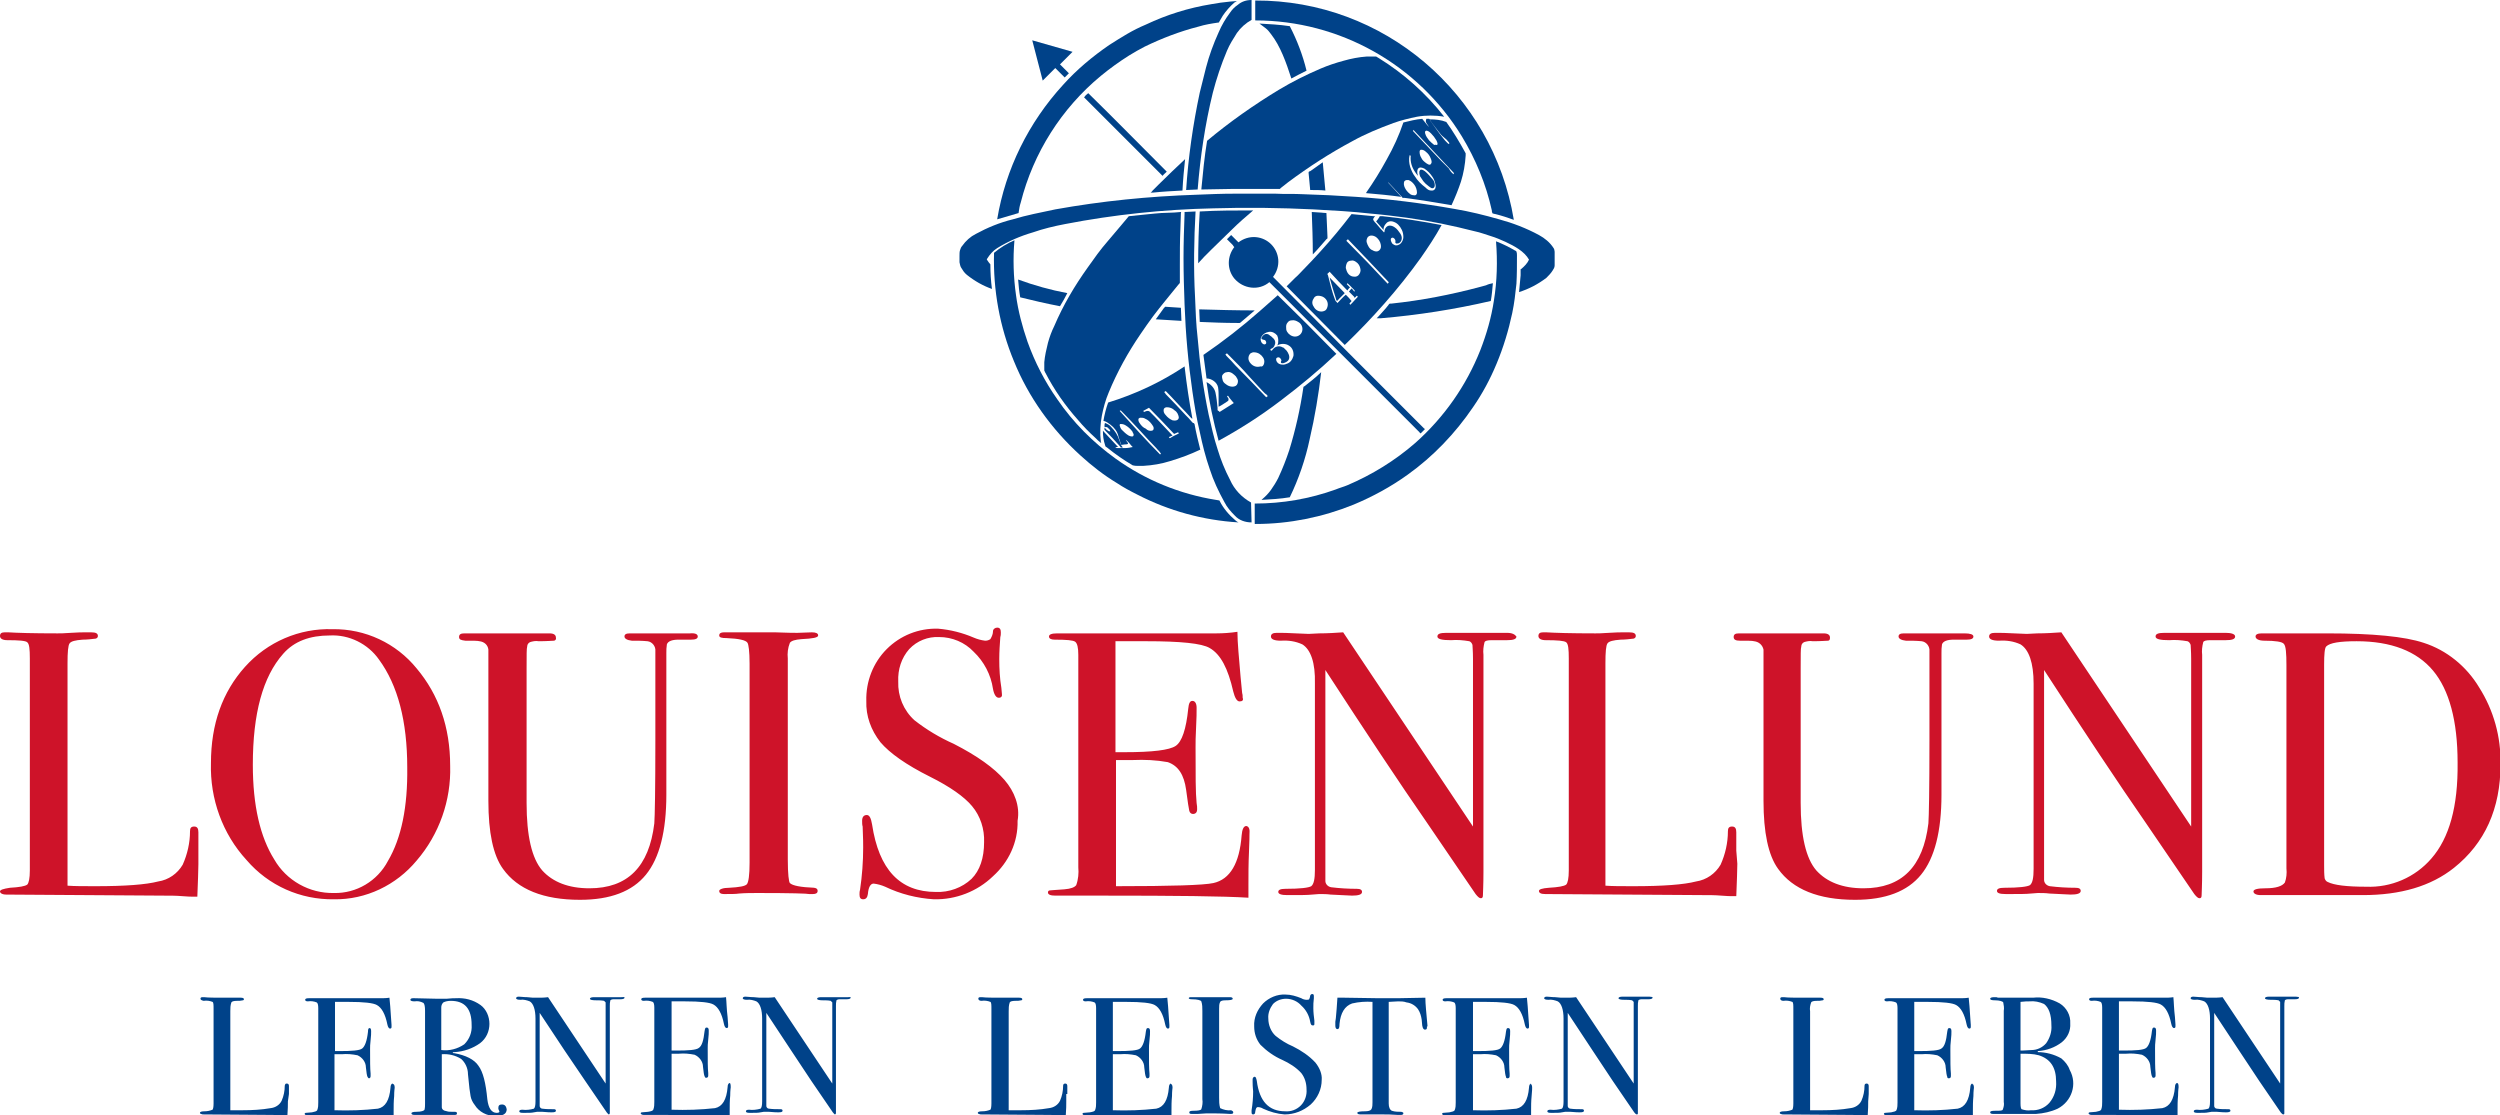
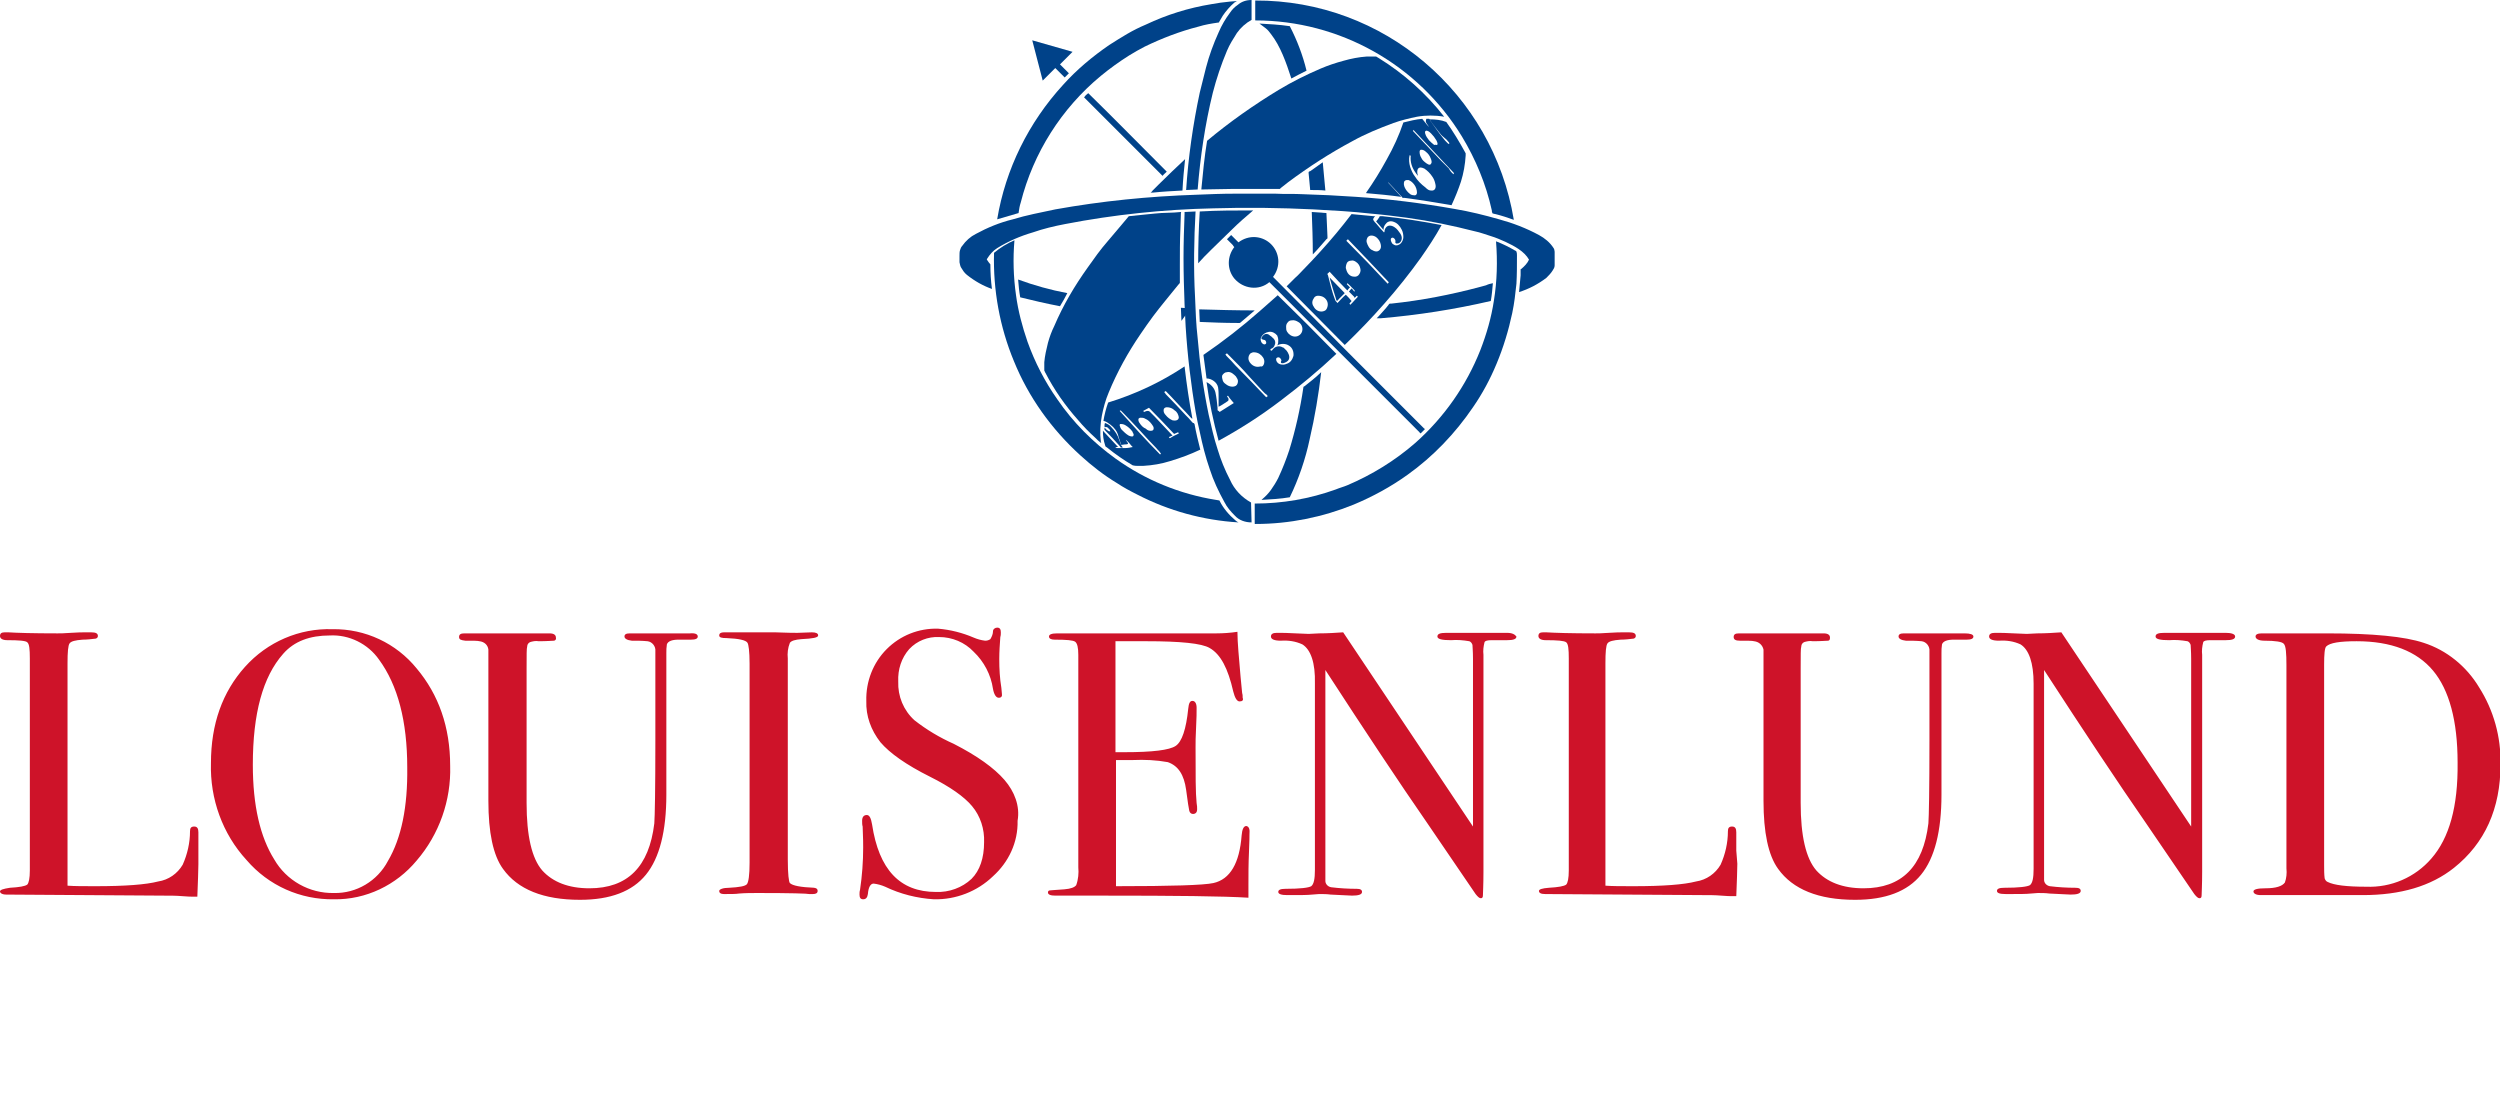
<svg xmlns="http://www.w3.org/2000/svg" version="1.1" id="Ebene_1" x="0px" y="0px" viewBox="0 0 477.6 213.1" style="enable-background:new 0 0 477.6 213.1;" xml:space="preserve">
  <style type="text/css">
	.st0{fill:#004289;}
	.st1{fill:#CE1329;}
</style>
  <title>Louisenlund_Logo_vektor</title>
  <g id="Ebene_2">
    <g id="Ebene_1-2">
      <path class="st0" d="M297,48.1c0,0.4,0,0.9,0,1.3c0,0.4,0,0.9,0,1.3c0,0.4-0.2,0.7-0.4,1c-0.3,0.5-0.8,1-1.2,1.4    c-1.6,1.2-3.3,2.1-5.2,2.7c0.1-1,0.2-2.1,0.3-3.2c0-0.4,0-0.7,0-1.1c0-0.1,0-0.1,0.1-0.1c0.6-0.5,1.2-1.1,1.5-1.8    c-0.9-1.6-2.8-2.6-4.5-3.4c-0.9-0.4-1.8-0.8-2.8-1.1c-1-0.3-2-0.7-3-0.9c-4.3-1.1-8.6-2-13-2.6c-2.3-0.3-4.6-0.6-7-0.8    c-3.5-0.4-7.2-0.6-10.9-0.8c-6.1-0.3-12.8-0.4-19.1-0.2c-9.5,0.2-19,1.2-28.3,3c-2.1,0.4-4.2,0.9-6.2,1.6c-2.4,0.7-4.7,1.7-6.8,3    c-0.8,0.5-1.4,1.2-1.9,2c-0.1,0.1-0.1,0.2,0,0.3c0.2,0.3,0.4,0.6,0.6,0.8c0,1.6,0.1,3.2,0.3,4.7c-1.7-0.6-3.3-1.5-4.8-2.7    c-0.5-0.4-0.8-0.9-1.1-1.4c-0.2-0.3-0.2-0.7-0.3-1c0-0.4,0-0.8,0-1.2c0-0.4,0-0.8,0.1-1.1c0.1-0.3,0.2-0.6,0.4-0.8    c0.7-1,1.6-1.8,2.6-2.3c2.2-1.2,4.6-2.2,7.1-2.8c2.6-0.8,5.3-1.3,8.1-1.9c8.9-1.6,17.9-2.5,27-2.8c2.4-0.1,4.8-0.2,7.3-0.2h1.2h4    c0.9,0,1.8,0,2.6,0c1.7,0.1,3.5,0,5.2,0.1l5.1,0.2c1.7,0.1,3.3,0.2,5,0.3c6.3,0.4,12.6,1.2,18.8,2.3c3,0.5,5.8,1.2,8.6,2    c2.6,0.7,5.2,1.7,7.6,3c1.1,0.6,2.1,1.4,2.8,2.5C296.9,47.5,297,47.9,297,48.1" />
      <path class="st0" d="M289.8,48.8c0,1.8,0,3.7-0.1,5.4c-0.2,1.9-0.4,3.7-0.8,5.6c-0.7,3.3-1.7,6.6-3,9.7c-1.2,2.9-2.7,5.7-4.5,8.3    c-3.4,5-7.6,9.4-12.5,12.9c-3.2,2.3-6.7,4.2-10.3,5.7c-5.9,2.4-12.3,3.7-18.7,3.7h-0.1c-0.1,0-0.1,0-0.1-0.1c0-0.2,0-0.3,0-0.5    v-3.2c0,0,0-0.1,0-0.1c5.3,0,10.5-0.9,15.5-2.7c0.7-0.3,1.5-0.5,2.2-0.8c4.7-2,9.1-4.7,13-8.1c5.5-4.9,9.7-10.9,12.4-17.7    c1.2-3.1,2.1-6.2,2.6-9.5c0.6-3.7,0.7-7.5,0.4-11.3l0,0c1.3,0.5,2.5,1.1,3.7,1.8c0.1,0,0.2,0.1,0.2,0.2    C289.8,48.3,289.8,48.6,289.8,48.8" />
      <path class="st0" d="M289.2,42L289.2,42c-1.1-0.4-2.3-0.8-3.5-1.1c-0.2,0-0.3-0.1-0.5-0.1c0,0,0,0-0.1-0.1    c-0.1-0.2-0.1-0.4-0.1-0.5c-1.1-5-3.1-9.8-5.7-14.1c-8.4-13.8-23.4-22.2-39.5-22.2l0,0V0.1l0,0C264.3,0,285.2,17.8,289.2,42" />
      <path class="st0" d="M285.2,54.1c-0.1,1.2-0.2,2.3-0.4,3.4c-6.9,1.6-13.9,2.7-21,3.3h-0.4c-0.1,0-0.2,0-0.4,0l0,0    c0,0,0.2-0.2,0.3-0.3c0.7-0.8,1.4-1.5,2-2.3c0-0.1,0.1-0.1,0.2-0.2c0.1,0,0.2,0,0.3,0c5.7-0.6,11.4-1.7,17-3.2l1.1-0.3    C284.3,54.3,284.7,54.2,285.2,54.1" />
      <path class="st0" d="M265.4,34.6l-0.2,0.3c0.8,0.9,1.6,1.7,2.4,2.6c0,0,0.1,0,0,0.1c-2.1-0.3-4.3-0.5-6.6-0.7c0,0,0-0.1,0-0.1    c1.4-2,2.7-4.1,3.9-6.3c1.3-2.3,2.4-4.7,3.2-7.1c1.2-0.3,2.4-0.6,3.6-0.7c0.4,0.5,0.8,1,1.2,1.5c0-0.1,0-0.2-0.1-0.2l-0.1-0.2    c-0.1-0.1-0.2-0.3-0.3-0.5c0-0.2,0-0.4,0.1-0.6h0.3c0.1,0,0.1,0,0.2,0c0.1,0,0.2,0.2,0.2,0.3c0.8,1.1,1.6,2.3,2.5,3.4    c0.2,0.3,0.5,0.6,0.8,0.9c0.1,0.1,0.2,0.2,0.3,0.2s0.1-0.2,0-0.3c-0.3-0.4-0.6-0.7-1-1c-0.4-0.3-0.7-0.7-1-1.1    c-0.6-0.8-1.2-1.5-1.7-2.3c1.1,0,2.2,0.1,3.2,0.5c1.3,1.8,2.5,3.8,3.6,5.8c0,0.1,0.1,0.1,0.1,0.2c0,0.1,0,0.3,0,0.4    c-0.1,1.7-0.4,3.4-0.9,5c-0.5,1.5-1.1,3-1.8,4.5c-2.9-0.5-5.9-1-9-1.4c-0.1,0-0.2,0-0.3,0c-0.1,0-0.1-0.1-0.2-0.2    c-0.9-1-1.8-1.9-2.7-2.9 M277.7,33.3c0-0.1,0-0.2,0.1-0.2c-2.6-2.8-5.2-5.5-7.8-8.3c0,0.1,0,0.2-0.1,0.2c1.8,1.9,3.6,3.8,5.4,5.7    l1.5,1.5C277,32.6,277.3,33,277.7,33.3C277.6,33.3,277.6,33.3,277.7,33.3 M274.5,27.7c0.3-0.1,0-0.7-0.1-0.9    c-0.3-0.5-0.6-0.9-1-1.3c-0.2-0.2-0.4-0.4-0.7-0.5c-0.1,0-0.2-0.1-0.3,0c-0.2,0-0.2,0.4-0.1,0.6c0.1,0.4,0.4,0.8,0.7,1.2    c0.3,0.3,0.6,0.6,1,0.9C274.2,27.6,274.4,27.7,274.5,27.7 M273.4,36.4c0.8,0.1,1-0.6,0.8-1.3c-0.1-0.5-0.3-1-0.6-1.4    c-0.4-0.6-0.9-1.1-1.5-1.5c-0.2-0.1-0.5-0.2-0.8-0.2c-0.7,0.1-0.6,1.1-0.4,1.6l0,0c-0.2-0.2-0.4-0.5-0.6-0.8    c-0.6-0.9-0.9-1.9-0.8-3c0,0,0-0.1-0.1-0.1s-0.1-0.1-0.1-0.1c-0.2,0.8-0.1,1.6,0.1,2.3c0.2,0.6,0.5,1.3,0.9,1.8    c0.5,0.8,1.2,1.5,2,2.1C272.7,36.2,273,36.4,273.4,36.4 M273.5,31c0-0.3-0.1-0.6-0.2-0.8c-0.2-0.5-0.5-0.9-0.9-1.2    c-0.2-0.2-0.5-0.4-0.9-0.4c-0.2,0-0.3,0.2-0.3,0.4c0,0.4,0.1,0.8,0.3,1.1c0.2,0.5,0.6,0.8,1,1.1c0.2,0.1,0.5,0.4,0.8,0.2    C273.4,31.3,273.5,31.1,273.5,31 M270.7,36.8c0-0.5-0.2-1.1-0.5-1.5c-0.3-0.4-0.6-0.7-1.1-0.9c-0.1,0-0.3,0-0.4,0    c-0.1,0-0.3,0.1-0.4,0.2c-0.2,0.4-0.1,0.9,0.1,1.3c0.2,0.4,0.5,0.8,0.9,1.1c0.2,0.2,0.5,0.3,0.8,0.3    C270.5,37.4,270.7,37.1,270.7,36.8" />
      <path class="st0" d="M275.9,22.3L275.9,22.3c-1.7-0.3-3.5-0.3-5.2,0c-1.5,0.3-3.1,0.7-4.5,1.2c-2.7,1-5.4,2.1-7.9,3.5    c-4.3,2.3-8.3,4.9-12.2,7.8l-1.4,1.1c-0.1,0.1-0.1,0.1-0.2,0.2c-0.1,0-0.3,0-0.4,0c-1.7,0-3.4,0-5.2,0c-1.3,0-2.5,0-3.8,0    c-1.9,0-3.7,0.1-5.6,0.1c0.3-3.2,0.6-6.3,1.1-9.3c4.3-3.6,9-6.9,13.8-9.8c2.5-1.5,5.1-2.8,7.9-4c1.4-0.6,2.9-1.1,4.4-1.5    c1.4-0.4,2.9-0.7,4.4-0.8c0.4,0,0.8,0,1.3,0c0.2,0,0.3,0,0.5,0c0.2,0.1,0.3,0.2,0.5,0.3C268.1,14,272.4,17.8,275.9,22.3" />
-       <path class="st0" d="M274.1,35.4c0,0.4-0.3,0.7-0.7,0.5c-0.3-0.2-0.6-0.4-0.8-0.6c-0.3-0.2-0.5-0.5-0.7-0.7    c-0.2-0.3-0.4-0.6-0.6-0.9c-0.1-0.3-0.3-0.9,0-1.2c0.1-0.1,0.1-0.1,0.2-0.1c0.3,0,0.5,0.2,0.7,0.3c0.6,0.5,1.1,1.1,1.6,1.7    C274,34.7,274.1,35,274.1,35.4" />
      <path class="st0" d="M272,81.8c0.1,0.1,0.2,0.1,0.2,0.2c0,0-0.2,0.2-0.2,0.2l-0.6,0.6c-0.1-0.1-0.2-0.1-0.2-0.2l-28.7-28.7    c-2,1.7-5,1.3-6.7-0.7c-1.4-1.7-1.4-4.2,0-6c-0.1-0.1-0.2-0.2-0.3-0.4l-0.9-0.9c0,0-0.2-0.2-0.2-0.2s0.2-0.2,0.2-0.2    c0.2-0.2,0.4-0.4,0.6-0.6c0.5,0.5,0.9,0.9,1.4,1.4c0.9-0.7,2.1-1.1,3.3-1c2.3,0.2,4.1,2,4.3,4.3c0.1,1.2-0.3,2.4-1,3.3    C252.8,62.6,262.4,72.2,272,81.8" />
      <path class="st0" d="M252.9,56.8c-0.3-0.2-0.7-0.3-1.1-0.3c-0.3,0-0.5,0.1-0.7,0.3c-0.2,0.3-0.4,0.6-0.4,1c0,0.4,0.2,0.7,0.4,1    c0.4,0.6,1.2,0.9,1.9,0.6c0.3-0.1,0.5-0.4,0.6-0.8C253.8,57.9,253.5,57.2,252.9,56.8 M246,54.9c0,0-0.2-0.2-0.2-0.2    c0.1-0.1,0.1-0.1,0.2-0.2l0.6-0.6c0.3-0.3,0.6-0.6,0.8-0.8c0.6-0.5,1.1-1.1,1.6-1.6c1.1-1.1,2.1-2.2,3.2-3.4    c2.1-2.3,4.1-4.7,6-7.2c1.4,0.1,2.8,0.3,4.2,0.4c0.1,0,0.2,0,0.3,0c0,0,0,0.1-0.1,0.1c-0.1,0.2-0.4,0.4-0.2,0.7    c0.1,0.2,0.3,0.4,0.5,0.6c0.5,0.6,1,1.2,1.5,1.7c0.1-0.1,0.1-0.1,0.1-0.2c0-0.5,0.4-1.1,1-1.1c0.3,0,0.6,0.1,0.9,0.3    c0.5,0.3,0.8,0.8,1.1,1.2c0.2,0.3,0.3,0.6,0.3,0.9c0,0.5-0.3,0.9-0.7,1c-0.2,0-0.4,0.1-0.5-0.1s0-0.2,0-0.3c0-0.3-0.2-0.6-0.5-0.7    c-0.2,0-0.4,0.1-0.4,0.3c0,0,0,0.1,0,0.1c0,0.2,0.1,0.4,0.2,0.6c0.1,0.2,0.3,0.3,0.5,0.4c0.4,0.2,0.9,0,1.2-0.3    c0.3-0.3,0.5-0.8,0.5-1.2c0-0.5-0.1-1-0.3-1.4c-0.2-0.4-0.4-0.7-0.7-1c-0.3-0.3-0.7-0.5-1.1-0.6c-0.4-0.1-0.9,0-1.2,0.4    c-0.3,0.3-0.5,0.7-0.5,1.2c0,0-0.1,0-0.1-0.1c-0.4-0.5-0.9-1-1.3-1.5c0.2-0.2,0.4-0.5,0.6-0.8c0-0.1,0.1-0.2,0.2-0.2    c0.1,0,0.3,0,0.4,0c3.9,0.4,7.7,1,11.3,1.7c-1.2,2.2-2.6,4.3-4,6.3c-4.3,6-9.2,11.5-14.5,16.6C253.3,62.3,249.7,58.6,246,54.9     M265.1,54.2c0.1-0.1,0.2-0.2,0.2-0.3c-2.6-2.8-5.2-5.5-7.8-8.2c-0.1,0.1-0.2,0.2-0.3,0.3C259.9,48.7,262.5,51.4,265.1,54.2     M263.2,48c0.5-0.2,0.7-0.7,0.6-1.2c-0.1-0.6-0.4-1.1-0.9-1.5c-0.3-0.2-0.6-0.3-0.9-0.3c-0.3,0-0.5,0.1-0.7,0.3    c-0.2,0.3-0.3,0.7-0.2,1c0.1,0.3,0.2,0.6,0.4,0.9c0.2,0.3,0.4,0.5,0.7,0.6C262.5,48,262.9,48.1,263.2,48 M259.5,52.6    c0.3-0.3,0.5-0.8,0.4-1.2c-0.1-0.6-0.4-1.1-0.9-1.4c-0.3-0.2-0.6-0.3-0.9-0.2c-0.3,0-0.5,0.1-0.7,0.3c-0.2,0.3-0.3,0.7-0.3,1.1    c0.1,0.4,0.2,0.7,0.4,1c0.2,0.3,0.5,0.5,0.8,0.6C258.8,52.9,259.2,52.9,259.5,52.6 M259.4,56.7c-0.1-0.1-0.1-0.2-0.2-0.2    c-0.1,0.1-0.2,0.2-0.3,0.3s-0.1,0.1-0.1,0.1c0,0-0.1-0.1-0.1-0.2c-0.3-0.3-0.7-0.7-1-1l0.5-0.6c0.2,0.2,0.4,0.4,0.5,0.6    c0.1,0,0.1-0.1,0.1-0.2c-0.5-0.5-0.9-1-1.4-1.4c0,0.1-0.1,0.1-0.1,0.2c0.2,0.2,0.4,0.4,0.6,0.6c-0.2,0.2-0.4,0.4-0.5,0.6    c-1.2-1.2-2.3-2.4-3.4-3.6c-0.1,0.1-0.1,0.2-0.2,0.2c-0.1,0.1-0.2,0.2-0.2,0.2c0,0.1,0,0.2,0.1,0.3c0.4,1.6,0.8,3.3,1.4,4.8    c0.1,0.2,0.3,0.3,0.4,0.5c0.5-0.5,1-1.1,1.6-1.6c0.4,0.4,0.8,0.8,1.1,1.2c-0.1,0.2-0.3,0.3-0.4,0.5c0,0,0.1,0.2,0.2,0.2    s0.1-0.2,0.2-0.2C258.6,57.6,259,57.1,259.4,56.7" />
      <path class="st0" d="M256.9,56l-1.1,1.1c-0.1,0.1-0.2,0.3-0.4,0.4c-0.1-0.2-0.2-0.3-0.2-0.5c-0.4-1.2-0.8-2.6-1.2-4    C255,54,255.9,55,256.9,56" />
      <path class="st0" d="M253.6,45.2c0,0.1,0,0.2,0,0.3c0,0.1-0.1,0.1-0.2,0.2c-0.9,1-1.7,2-2.6,2.9c0-2.8-0.1-5.5-0.2-8.1    c-0.2-4,0,0,0,0l2.8,0.2C253.5,42.1,253.5,43.7,253.6,45.2" />
      <path class="st0" d="M252.7,31c0.2,1.8,0.3,3.6,0.5,5.4c-0.9-0.1-1.9-0.1-2.9-0.1c-0.1-1.1-0.2-2.2-0.3-3.2c0-0.1,0-0.1,0-0.2    c0-0.1,0.2-0.2,0.3-0.2l1-0.7L252.7,31L252.7,31" />
      <path class="st0" d="M252.4,71.1L252.4,71.1c-0.5,4.3-1.2,8.5-2.2,12.8c-0.8,3.8-2.1,7.6-3.8,11.1c-1.8,0.3-3.6,0.4-5.4,0.5    c0,0,0.1-0.1,0.1-0.1c0.6-0.5,1.2-1.1,1.7-1.8c0.5-0.7,1-1.5,1.4-2.3c0.8-1.7,1.5-3.5,2.1-5.3c1.2-3.9,2.1-7.9,2.7-12    c0-0.1,0.1-0.2,0.2-0.2c0.5-0.4,1-0.8,1.5-1.2S251.9,71.6,252.4,71.1" />
      <path class="st0" d="M255.3,67.6c-3.4,3.2-6.9,6.1-10.6,8.9c-3.8,2.9-7.7,5.4-11.9,7.7c-1-3.7-1.8-7.4-2.3-11.2    c0.8,0.4,1.5,1.1,1.7,2c0.2,0.9,0.3,1.9,0.4,2.9c0,0.1,0,0.3,0,0.4c0,0.1,0.1,0.2,0.2,0.2c0.1,0.1,0.1,0.1,0.2,0.2    c0.9-0.6,1.8-1.1,2.7-1.7c-0.4-0.5-0.8-0.9-1.1-1.4c-0.1,0-0.1,0.1-0.2,0.1c0.1,0.1,0.1,0.2,0.2,0.3c0.1,0.1,0.1,0.2,0.1,0.4    c0,0.2-0.3,0.3-0.4,0.4c-0.5,0.3-1,0.7-1.5,0.9c0-0.6,0-1.3,0-1.9c0-0.6,0-1.2-0.1-1.8c-0.1-0.5-0.4-0.9-0.8-1.2    c-0.4-0.3-0.9-0.5-1.4-0.5c-0.2-1.5-0.4-3-0.6-4.5c3.8-2.6,7.4-5.4,10.8-8.4l1.7-1.5c0.6-0.5,1.1-1,1.7-1.5    C247.8,60,251.6,63.8,255.3,67.6 M248.8,63.1c0.1-0.6-0.2-1.3-0.8-1.6c-0.3-0.2-0.8-0.4-1.2-0.3c-0.3,0-0.6,0.1-0.8,0.4    c-0.2,0.2-0.3,0.5-0.3,0.8c0,0.4,0,0.7,0.2,1c0.3,0.5,0.9,0.9,1.5,0.9C248.1,64.3,248.7,63.8,248.8,63.1 M247.1,68    c0.1-0.8-0.2-1.6-0.9-2c-0.3-0.2-0.7-0.3-1.1-0.3c-0.4,0-0.8,0.1-1.1,0.3c0.2-0.3,0.2-0.7,0.2-1c0-0.3-0.1-0.7-0.2-0.9    c-0.4-0.5-1-0.8-1.6-0.7c-0.6,0.1-1.1,0.4-1.4,0.9c-0.2,0.3-0.2,0.6-0.1,0.9c0.1,0.3,0.3,0.5,0.6,0.6c0.2,0,0.4-0.1,0.4-0.3    c0-0.2-0.1-0.4-0.2-0.5c-0.2-0.1-0.6-0.1-0.7-0.3s0.2-0.5,0.3-0.6c0.2-0.2,0.4-0.3,0.6-0.3c0.3,0,0.5,0.1,0.7,0.3    c0.2,0.1,0.3,0.2,0.5,0.4c0.4,0.3,0.6,0.7,0.5,1.2c-0.1,0.3-0.2,0.6-0.5,0.8c-0.1,0.1-0.4,0.1-0.4,0.3c0,0.1,0.1,0.2,0.2,0.2    c0,0,0,0,0,0c0.1,0,0.2-0.2,0.3-0.3c0.5-0.6,1.3-0.7,1.9-0.3c0,0,0,0,0.1,0c0.2,0.2,0.4,0.4,0.6,0.6c0.3,0.4,0.7,1.1,0.4,1.7    c-0.2,0.4-0.7,0.6-1.1,0.7c-0.2,0-0.4,0-0.4-0.2s0.1-0.2,0.1-0.4c-0.1-0.2-0.2-0.4-0.4-0.5c-0.2-0.1-0.5,0-0.6,0.2    c0,0.1,0,0.2,0,0.3c0.1,0.4,0.4,0.7,0.8,0.8c0.4,0.1,0.8,0.1,1.2-0.1C246.5,69.3,246.9,68.7,247.1,68 M241.9,75.9    c0.1-0.1,0.2-0.2,0.3-0.2c-0.1-0.2-0.3-0.4-0.5-0.5l-0.5-0.5c-0.8-0.9-1.6-1.7-2.4-2.6c-1.4-1.6-2.9-3.1-4.4-4.6l0,0l-0.3,0.2    c0.1,0.1,0.1,0.2,0.2,0.3c0.6,0.6,1.2,1.2,1.7,1.8C238,71.8,240,73.9,241.9,75.9 M241.5,69.4c0.1-0.4,0-0.8-0.2-1.1    c-0.2-0.3-0.4-0.5-0.7-0.7c-0.3-0.2-0.7-0.3-1.1-0.3c-0.2,0-0.4,0.1-0.6,0.2c-0.3,0.3-0.4,0.6-0.4,1c0,0.3,0.2,0.7,0.4,0.9    c0.5,0.6,1.2,0.8,1.9,0.6C241.2,70.1,241.4,69.8,241.5,69.4 M236.1,73.7c0.3-0.2,0.4-0.6,0.4-0.9c0-0.3-0.2-0.6-0.4-0.9    c-0.2-0.2-0.4-0.4-0.7-0.6c-0.3-0.2-0.7-0.3-1-0.2c-0.4,0-0.7,0.3-0.9,0.6c-0.1,0.3,0,0.7,0.1,1c0.1,0.3,0.3,0.5,0.6,0.7    C234.8,73.9,235.6,74,236.1,73.7" />
      <path class="st0" d="M246.4,5c1.4,2.7,2.5,5.6,3.2,8.5c-1,0.5-2,1-2.9,1.5c-1-3.1-2.1-6.2-3.9-8.5c-0.3-0.4-0.6-0.8-1-1.1    c-0.4-0.3-0.8-0.6-1.2-0.9C242.4,4.6,244.4,4.7,246.4,5" />
      <path class="st0" d="M239.7,59.3C239.7,59.3,239.7,59.3,239.7,59.3c-0.9,0.8-1.8,1.5-2.7,2.3c-0.1,0.1-0.1,0.1-0.2,0.1    c-0.2,0-0.3,0-0.5,0c-2.4,0-4.8-0.1-7.1-0.2c0-0.8-0.1-1.6-0.1-2.4l0,0C232.6,59.2,236.1,59.3,239.7,59.3" />
      <path class="st0" d="M239.4,40.2C239.4,40.2,239.4,40.2,239.4,40.2c-1.4,1.2-2.8,2.4-4.1,3.7s-2.6,2.5-3.9,3.8    c-0.4,0.4-0.9,0.9-1.3,1.3s-0.8,0.9-1.2,1.3l0,0c0-3.4,0.1-6.7,0.3-9.9C232.6,40.2,236,40.2,239.4,40.2" />
      <path class="st0" d="M239.1,99.8L239.1,99.8c-1.2,0-2.4-0.4-3.2-1.3c-0.8-0.8-1.5-1.6-2-2.6c-1.1-2-2.1-4.1-2.8-6.3    c-0.8-2.3-1.4-4.7-1.9-7.1c-0.6-2.5-1-5-1.4-7.7c-0.8-5.5-1.3-11-1.5-16.6c-0.1-2.9-0.2-5.8-0.2-8.9c0-2.9,0.1-5.8,0.2-8.5    c0-0.1,0-0.2,0-0.3l0,0c0.7,0,1.4-0.1,2.1-0.1c-0.3,5.3-0.4,10.9-0.1,16.3c0.1,2.7,0.2,5.3,0.5,7.9c0.4,4.9,1.1,9.8,2.1,14.6    c0.5,2.2,1,4.5,1.7,6.6c0.6,2,1.4,4,2.4,5.9c0.8,1.8,2.2,3.3,4,4.3L239.1,99.8z" />
      <path class="st0" d="M239.1,0v3.8c-1.1,0.6-2.1,1.5-2.8,2.5c-0.7,1.1-1.4,2.2-1.9,3.4c-1.1,2.6-2,5.3-2.7,8    c-1.5,6.1-2.4,12.3-2.9,18.5c-0.7,0-1.5,0.1-2.2,0.1c0.4-6.2,1.3-12.5,2.6-18.6c0.4-1.6,0.8-3.2,1.2-4.8c0.6-2.3,1.4-4.5,2.4-6.7    c0.6-1.4,1.3-2.6,2.2-3.8c0.4-0.6,0.9-1.1,1.5-1.5C237.2,0.3,238.1,0,239.1,0" />
      <path class="st0" d="M236.6,99.8L236.6,99.8c-6.7-0.4-13.3-2.2-19.3-5.3c-1.4-0.7-2.7-1.4-3.9-2.2c-2.5-1.5-4.8-3.3-7-5.3    c-5.5-5-9.9-11.1-12.7-18c-2.7-6.5-4-13.6-3.8-20.7c1.2-1,2.5-1.8,3.9-2.4c-0.3,3.5-0.2,7,0.3,10.5c0.4,3,1.2,6,2.2,8.9    c1.4,3.9,3.3,7.6,5.7,11c3,4.4,6.8,8.2,11.1,11.3c5.7,4.1,12.3,6.8,19.2,7.9c0.2,0,0.4,0.1,0.6,0.1c0.1,0,0.1,0.1,0.1,0.1    c0.7,1.4,1.8,2.7,3,3.7C236.2,99.6,236.4,99.7,236.6,99.8" />
      <path class="st0" d="M236.3,0.2C236.4,0.2,236.3,0.2,236.3,0.2s-0.3,0.2-0.5,0.3c-0.8,0.7-1.6,1.6-2.2,2.5    c-0.2,0.4-0.5,0.8-0.7,1.2c0,0.1,0,0.1-0.1,0.1c-1.4,0.2-2.6,0.4-3.9,0.8c-3.5,0.9-6.9,2.2-10.2,3.8c-1,0.5-2,1.1-3,1.7    c-1.9,1.2-3.7,2.5-5.4,3.9c-7.5,6.2-12.9,14.7-15.3,24.2c-0.2,0.6-0.3,1.2-0.4,1.9c0,0,0,0,0,0.1c-1.4,0.4-2.8,0.8-4.1,1.2    c1.6-9.6,6-18.5,12.6-25.7c2.6-2.9,5.6-5.4,8.8-7.6c1.1-0.7,2.2-1.4,3.4-2.1s2.4-1.3,3.6-1.8c4-1.9,8.2-3.2,12.5-3.9    c1.1-0.2,2.4-0.4,3.6-0.5L236.3,0.2" />
      <path class="st0" d="M228.2,81c0.3,1.7,0.7,3.3,1.1,4.9c-1.9,0.9-3.8,1.6-5.8,2.2c-1.6,0.5-3.3,0.8-5.1,0.9c-0.3,0-0.6,0-1,0    s-0.6,0-1-0.1c-1.7-1-3.3-2.1-4.9-3.4c-0.1-0.1-0.2-0.1-0.3-0.2c0-0.1-0.1-0.2-0.1-0.3c-0.3-0.9-0.4-1.8-0.4-2.7    c0,0,0.1,0,0.1,0.1c0.9,1,1.9,2,2.8,3h-0.5c0,0,0,0.1,0.1,0.1s0.1,0.1,0.1,0.1c0.5,0,1,0,1.6,0s1-0.1,1.5-0.2    c-0.1-0.1-0.2-0.2-0.3-0.3c-0.2-0.3-0.5-0.6-0.8-0.9c-0.1-0.1-0.1-0.1-0.2-0.1c0.1,0.2,0.4,0.4,0.4,0.7c-0.2,0.1-0.4,0.1-0.6,0.1    l-0.7,0.1c-0.2-0.5-0.3-1-0.5-1.5c-0.1-0.5-0.3-1-0.6-1.4c-0.3-0.4-0.6-0.7-1-1c-0.4-0.3-0.8-0.6-1.3-0.7c0.2-1.2,0.5-2.4,0.9-3.5    c5.2-1.6,10.1-3.9,14.6-6.9c0.4,3.5,0.9,6.8,1.5,10c0,0-0.1-0.1-0.2-0.1c-0.4-0.4-0.7-0.8-1.1-1.2c-1.3-1.3-2.5-2.7-3.8-4    l-0.3,0.2c0.1,0.1,0.2,0.2,0.3,0.4c1.3,1.3,2.5,2.6,3.8,4c0.4,0.4,0.8,0.8,1.2,1.3c0.1,0.1,0.1,0.1,0.2,0.2    C228.1,80.8,228.1,80.9,228.2,81 M225.2,79.7c-0.1-0.5-0.3-1-0.8-1.3c-0.4-0.4-0.9-0.6-1.5-0.6c-0.3,0-0.6,0.2-0.6,0.5    c0,0.1,0,0.1,0,0.2c0,0.3,0.2,0.6,0.4,0.8c0.3,0.4,0.8,0.8,1.3,1C224.4,80.4,225.2,80.4,225.2,79.7 M225.2,82.8    c0-0.1-0.1-0.2-0.2-0.2l-0.7,0.3c-1.6-1.7-3.2-3.4-4.8-5l-1.1,0.6c0,0.1,0.1,0.1,0.2,0.2c0.2-0.1,0.4-0.2,0.7-0.2s0.5,0.3,0.7,0.5    l0.6,0.6c1.1,1.2,2.3,2.4,3.4,3.6l-0.7,0.3c0,0,0.1,0.2,0.2,0.2c0.1,0,0.2-0.1,0.2-0.1C224.1,83.3,224.7,83.1,225.2,82.8     M221.8,86.7c-0.1-0.1-0.1-0.2-0.2-0.3c-0.2-0.3-0.5-0.5-0.7-0.8c-1-1-2-2.1-2.9-3.1c-1.3-1.4-2.6-2.8-3.9-4.1l-0.2,0.1    c0.6,0.7,1.3,1.4,1.9,2.1s1.3,1.4,1.9,2.1c1.3,1.4,2.6,2.8,3.9,4.1C221.6,86.8,221.7,86.8,221.8,86.7 M219.8,82.3    c0.4,0,0.6-0.1,0.6-0.5c0-0.3-0.2-0.5-0.4-0.8c-0.3-0.4-0.7-0.8-1.2-1c-0.3-0.2-0.6-0.2-0.9-0.2c-0.2,0-0.3,0.1-0.4,0.2    c-0.1,0.3,0.1,0.7,0.2,0.8c0.3,0.5,0.7,0.9,1.2,1.1C219.2,82.2,219.5,82.3,219.8,82.3 M216.5,83.3c0.1-0.2,0.1-0.3,0-0.5    c-0.1-0.1-0.1-0.3-0.2-0.4c-0.3-0.4-0.7-0.8-1.2-1.1c-0.3-0.2-0.6-0.3-1-0.3c-0.2,0-0.2,0.1-0.2,0.3c0.1,0.3,0.2,0.6,0.4,0.8    c0.4,0.4,0.8,0.8,1.3,1.1C215.8,83.3,216.3,83.5,216.5,83.3" />
      <path class="st0" d="M226.4,30.4L226.4,30.4c-0.2,1.9-0.4,3.9-0.5,6c-1.9,0.1-3.8,0.2-5.7,0.4c-0.1,0-0.2,0-0.4,0l0,0    c0,0,0.3-0.2,0.4-0.4c0.4-0.4,0.8-0.8,1.2-1.2C223,33.6,224.7,32,226.4,30.4" />
      <path class="st0" d="M225.6,40.5c0.1,0,0,0.1,0,0.2c0,1-0.1,2.1-0.1,3.1c-0.1,2.2-0.1,4.5-0.1,6.8c0,1.1,0,2.3,0,3.4l0,0    c0,0.1-0.2,0.3-0.3,0.4c-1.6,2-3.3,4-4.8,6c-0.8,1.1-1.6,2.2-2.4,3.4c-2.4,3.5-4.5,7.3-6.1,11.2c-0.6,1.4-1,2.9-1.3,4.4    c-0.3,1.6-0.4,3.3-0.2,4.9c0,0.1,0,0.2,0.1,0.3c0,0,0,0-0.1,0c-0.4-0.3-0.7-0.6-1.1-1c-1.1-1-2.2-2.1-3.2-3.3    c-2.5-2.8-4.6-5.8-6.3-9.1c-0.1-0.1-0.1-0.3-0.2-0.4c0-0.5,0-1.1,0-1.6c0.1-1.2,0.4-2.5,0.7-3.7c0.3-1.1,0.7-2.2,1.2-3.2    c1.7-4,3.9-7.7,6.4-11.2c1.2-1.7,2.4-3.4,3.8-5s2.5-3,3.8-4.5c0.1-0.1,0.2-0.3,0.3-0.3c1.6-0.2,3.2-0.3,4.9-0.5    S223.9,40.7,225.6,40.5" />
-       <path class="st0" d="M225.6,58.8c0,0.8,0.1,1.7,0.1,2.5c-1.6-0.1-3.2-0.2-4.9-0.3c0.4-0.6,0.9-1.2,1.3-1.8    c0.1-0.2,0.3-0.4,0.5-0.6L225.6,58.8" />
+       <path class="st0" d="M225.6,58.8c0,0.8,0.1,1.7,0.1,2.5c0.4-0.6,0.9-1.2,1.3-1.8    c0.1-0.2,0.3-0.4,0.5-0.6L225.6,58.8" />
      <path class="st0" d="M222.9,32.8c-0.3,0.3-0.6,0.5-0.8,0.8c-5-5-10-10-15-15c0.2-0.3,0.5-0.6,0.8-0.8    C212.9,22.7,217.9,27.8,222.9,32.8" />
      <path class="st0" d="M214.5,85.5c-0.1,0-0.2,0-0.3,0s-0.2-0.1-0.2-0.2c-1-1.1-2-2.2-3-3.2c0-0.2,0-0.3,0-0.4    c0.1,0.1,0.2,0.1,0.2,0.2c0.2,0.2,0.3,0.3,0.5,0.4c0.1,0.1,0.2,0.1,0.4,0.1c0-0.1,0-0.2-0.1-0.3c-0.1-0.1-0.1-0.2-0.2-0.2    c-0.1-0.2-0.4-0.4-0.7-0.3c0,0-0.1-0.1-0.1-0.1c0-0.2,0-0.5,0.1-0.7l0,0c0.5,0.2,0.9,0.4,1.2,0.8c0.7,0.7,1.2,1.5,1.5,2.4    c0.1,0.3,0.3,0.7,0.4,1.1C214.3,85.2,214.4,85.3,214.5,85.5" />
      <path class="st0" d="M204.9,9.9C204.9,9.9,204.9,9.9,204.9,9.9c-0.8,0.8-1.6,1.6-2.4,2.4c0.5,0.5,1.1,1.1,1.6,1.6l0.1,0.1    c0,0-0.2,0.2-0.2,0.2c-0.2,0.2-0.4,0.4-0.6,0.6c-0.6-0.6-1.2-1.2-1.8-1.8l-1.8,1.8c-0.2,0.2-0.4,0.4-0.6,0.6    c-0.7-2.6-1.3-5.1-2-7.7L204.9,9.9" />
      <path class="st0" d="M203.9,56c-0.4,0.8-0.9,1.7-1.4,2.5c-2.6-0.5-5.2-1.1-7.6-1.7c-0.2-1.1-0.3-2.2-0.4-3.4l0,0    C197.5,54.5,200.7,55.4,203.9,56" />
      <path class="st1" d="M37.9,162.5V159c0-0.7-0.2-1.1-0.8-1.1s-0.8,0.3-0.8,0.9c0,2.2-0.5,4.4-1.4,6.4c-1,1.7-2.7,2.9-4.7,3.2    c-2.3,0.6-6.3,0.9-11.9,0.9c-2.3,0-4.1,0-5.4-0.1v-42.5c0-2.1,0.1-3.4,0.4-3.8c0.3-0.4,1.1-0.6,2.5-0.7c0.8,0,1.7-0.1,2.5-0.2    c0.3-0.1,0.4-0.3,0.4-0.5c0-0.5-0.4-0.7-1.3-0.7h-0.8c-0.8,0-1.9,0-3.1,0.1s-2.1,0.1-2.5,0.1c-4.7,0-7.9-0.1-9.4-0.2H0.9    c-0.6,0-0.9,0.2-0.9,0.7c0,0.5,0.5,0.8,1.4,0.8c2.2,0,3.5,0.1,3.8,0.4c0.4,0.3,0.5,1.3,0.5,3.1v40.5c0,1.5-0.2,2.4-0.5,2.7    c-0.4,0.3-1.5,0.5-3.3,0.6C0.6,169.8,0,170,0,170.3c0,0.3,0.4,0.6,1.2,0.6l29.9,0.2c1.4,0,2.6,0,3.7,0.1c1.1,0.1,1.8,0.1,2.1,0.1    h0.8c0.1-2.9,0.2-4.9,0.2-6.2L37.9,162.5z M79.6,127.7c-3.9-4.8-9.8-7.6-16.1-7.5c-6.3-0.2-12.4,2.4-16.7,7.2    c-4.3,4.8-6.5,10.9-6.5,18.4c-0.2,6.8,2.2,13.5,6.8,18.5c4.2,4.9,10.3,7.6,16.7,7.5c6.1,0.1,11.9-2.7,15.8-7.4    c4.3-5,6.6-11.5,6.4-18.1C86,138.9,83.8,132.7,79.6,127.7 M74.1,164.5c-2,3.8-6,6.2-10.3,6.1c-4.7,0.1-9.1-2.4-11.4-6.4    c-2.7-4.3-4.1-10.3-4.1-18.1c0-9.8,1.9-16.8,5.8-21.2c2.1-2.4,5.1-3.5,8.9-3.5c3.7-0.2,7.3,1.6,9.4,4.6c3.6,4.9,5.4,11.8,5.4,20.6    C77.9,154.1,76.7,160.1,74.1,164.5 M131.8,121h-11.5c-0.7,0-1,0.2-1,0.6c0,0.4,0.5,0.7,1.4,0.8c1,0,2,0,3,0.1    c0.9,0.1,1.6,1,1.5,1.9v17.1c0,9.3-0.1,14.5-0.2,15.8c-1,8.3-5.1,12.4-12.4,12.4c-4,0-7-1.2-9-3.4c-2-2.3-3-6.6-3-12.9v-25.7    c0-2.5,0-3.9,0.1-4.1c0-0.5,0.3-0.9,0.8-1c0.4-0.1,0.9-0.2,1.4-0.1c1.6,0,2.6-0.1,2.9-0.1c0.3,0,0.5-0.3,0.4-0.6c0,0,0,0,0,0    c0-0.5-0.4-0.8-1.2-0.8H88.7c-0.7,0-1,0.2-1,0.7s0.4,0.6,1.2,0.7c1.5,0,2.4,0,2.7,0.1c0.9,0.1,1.6,0.7,1.7,1.6v28.9    c0,6,0.9,10.4,2.8,13c2.8,3.9,7.7,5.9,14.7,5.9c5.8,0,10-1.6,12.6-4.8c2.6-3.2,3.9-8.3,3.9-15.3v-27c0-0.6,0-1.1,0.1-1.7    c0.2-0.6,1-0.9,2.2-0.9h2.4c0.9,0,1.3-0.2,1.3-0.6S132.9,120.9,131.8,121 M155.6,169.6c-2.6-0.1-4.2-0.4-4.7-0.9    c-0.2-0.2-0.4-1.7-0.4-4.5v-38.4c-0.1-1,0-2,0.4-3c0.3-0.4,1-0.6,2.2-0.7c2.2-0.1,3.2-0.3,3.2-0.7s-0.4-0.6-1.2-0.6l-2.8,0.1    c-2.1,0-3.5-0.1-4.2-0.1h-9.8c-0.6,0-0.9,0.2-0.9,0.6s0.5,0.5,1.4,0.5c2.4,0.1,3.7,0.4,4,0.9c0.2,0.3,0.4,1.6,0.4,4v38    c0,2.4-0.2,3.7-0.5,4.1c-0.3,0.4-1.5,0.6-3.4,0.7c-1.2,0-1.9,0.3-1.9,0.6c0,0.4,0.3,0.6,0.9,0.6c1.3,0,2.3,0,2.9-0.1    c1.2-0.1,2.4-0.1,3.6-0.1c6.3,0,9.5,0.1,9.8,0.2h0.7c0.6,0,0.9-0.2,0.9-0.6s-0.3-0.6-0.8-0.6 M191.9,149c-2-2.3-5.2-4.6-9.7-6.9    c-2.7-1.2-5.2-2.7-7.5-4.5c-2.1-1.9-3.2-4.6-3.1-7.4c-0.1-2.3,0.6-4.5,2.1-6.2c1.5-1.6,3.6-2.4,5.7-2.3c2.5,0,4.9,1,6.6,2.8    c2,1.9,3.3,4.4,3.7,7.1c0.2,1.1,0.6,1.7,1.1,1.7s0.7-0.3,0.6-0.8l-0.1-1.1c-0.3-1.8-0.4-3.6-0.4-5.5c0-1.4,0.1-2.8,0.2-4.2    c0.1-0.3,0.1-0.6,0.1-0.9c0-0.6-0.2-0.9-0.7-0.9c-0.4,0-0.8,0.3-0.8,0.7c0,0.5-0.2,1-0.5,1.5c-0.3,0.2-0.6,0.3-1,0.3    c-0.8-0.1-1.5-0.3-2.2-0.6c-2.1-0.9-4.4-1.5-6.8-1.7c-3.7-0.1-7.2,1.3-9.8,3.9c-2.6,2.6-4,6.2-3.9,9.9c-0.1,2.9,0.9,5.6,2.7,7.9    c1.8,2.1,4.9,4.3,9.5,6.6c3.8,1.9,6.5,3.8,8,5.6c1.6,1.9,2.4,4.4,2.3,6.9c0,3-0.8,5.4-2.4,7c-1.8,1.7-4.3,2.6-6.8,2.5    c-6.9,0-10.9-4.3-12.2-12.9c-0.2-1.2-0.5-1.8-1-1.8c-0.6,0-0.9,0.4-0.9,1.1c0,0.4,0,0.8,0.1,1.1c0.1,2.2,0.1,3.5,0.1,4    c0,2.7-0.2,5.4-0.6,8.1c-0.1,0.3-0.1,0.6-0.1,0.9c0,0.6,0.2,0.9,0.7,0.9c0.5,0,0.8-0.3,0.9-1c0.1-1.3,0.5-2,1.1-2    c0.8,0.1,1.5,0.3,2.2,0.6c2.9,1.4,6.1,2.2,9.3,2.4c4.2,0.1,8.3-1.5,11.3-4.4c3-2.7,4.8-6.5,4.7-10.6    C194.9,154,193.8,151.2,191.9,149 M238.1,157.8c-0.5,0-0.8,0.6-0.9,1.8c-0.4,5.3-2.2,8.4-5.4,9.1c-1.8,0.4-8,0.6-18.6,0.6v-24.1    h3.2c2.3-0.1,4.5,0,6.7,0.4c2,0.7,3.1,2.4,3.5,5.3c0.3,2.3,0.5,3.6,0.6,4c0.1,0.4,0.4,0.6,0.7,0.6c0.5,0,0.8-0.3,0.8-0.9    c0-0.3,0-0.7-0.1-1.2c-0.2-1.9-0.2-5.4-0.2-10.6c0-0.9,0-2.1,0.1-3.8s0.1-3,0.1-3.8s-0.3-1.3-0.8-1.3s-0.7,0.5-0.8,1.5    c-0.4,3.9-1.2,6.3-2.4,7.1c-1.2,0.8-4.4,1.2-9.8,1.2h-1.7v-21.2h5.9c6.5,0,10.6,0.4,12.1,1.3c2.1,1.2,3.5,3.9,4.5,8.3    c0.3,1.2,0.7,1.9,1.2,1.9c0.5,0,0.8-0.2,0.6-0.7c0-0.3,0-0.6-0.1-0.9l-0.3-3.1c-0.3-3.6-0.6-6.5-0.6-8.6c-1.3,0.2-2.7,0.3-4,0.3    H202c-1.1,0-1.6,0.2-1.6,0.6c0,0.4,0.4,0.6,1.1,0.6c2.2,0,3.5,0.1,3.9,0.4c0.4,0.3,0.6,1.1,0.6,2.5v40.6c0.1,1.1,0,2.3-0.4,3.4    c-0.3,0.4-1,0.7-2.3,0.8c-1.7,0.1-2.6,0.2-2.7,0.2c-0.3,0-0.4,0.2-0.4,0.4c0,0.4,0.5,0.6,1.4,0.6h9c13.9,0,23.2,0.1,27.9,0.4v-2.4    c0-2,0-4.1,0.1-6.2c0.1-2.1,0.1-3.3,0.1-3.5C238.8,158.4,238.6,157.9,238.1,157.8 M287.9,120.9h-11.6c-1.2,0-1.7,0.2-1.7,0.7    s0.9,0.7,2.6,0.7c1.2-0.1,2.3,0,3.5,0.2c0.3,0.1,0.5,0.4,0.6,0.7c0,0.3,0.1,1.2,0.1,2.7v32l-24.8-37.1c-1.5,0.1-3,0.2-4.6,0.2    l-2,0.1l-2.4-0.1c-1.5-0.1-2.7-0.1-3.7-0.1c-0.7,0-1.1,0.2-1.1,0.7s0.6,0.8,1.9,0.8c1.4-0.1,2.8,0.1,4.1,0.7    c1.6,1,2.5,3.5,2.4,7.5v35.6c0,1.7-0.2,2.7-0.7,3.1c-0.5,0.3-2.1,0.5-4.9,0.5c-1,0-1.4,0.2-1.4,0.6s0.6,0.6,1.7,0.6h0.7    c1.8,0,3.2,0,4.1-0.1l1.3-0.1c0.7,0,1.5,0,2.2,0.1c2.3,0.1,3.7,0.2,4.1,0.2c1.2,0,1.9-0.2,1.9-0.7c0-0.4-0.3-0.6-1-0.6    c-1.6,0-3.3-0.1-4.9-0.3c-0.6-0.1-1.1-0.6-1.1-1.2V128c7.6,11.7,14.1,21.5,19.5,29.3l9.2,13.5c0.4,0.5,0.7,0.8,1,0.8    s0.4-0.2,0.4-0.6s0.1-1.9,0.1-4.5v-41.4c-0.1-0.8,0-1.6,0.2-2.4c0.1-0.3,0.6-0.4,1.4-0.4h2.9c1.2,0,1.8-0.2,1.8-0.7    C289.4,121.2,288.9,120.9,287.9,120.9 M331.7,162.5V159c0-0.7-0.2-1.1-0.8-1.1s-0.8,0.3-0.8,0.9c0,2.2-0.5,4.4-1.4,6.4    c-1,1.7-2.7,2.9-4.7,3.2c-2.3,0.6-6.3,0.9-11.9,0.9c-2.3,0-4.1,0-5.4-0.1v-42.5c0-2.1,0.1-3.4,0.4-3.8c0.3-0.4,1.1-0.6,2.5-0.7    c0.8,0,1.7-0.1,2.5-0.2c0.3-0.1,0.4-0.3,0.4-0.5c0-0.5-0.4-0.7-1.3-0.7h-0.8c-0.8,0-1.8,0-3.1,0.1s-2.1,0.1-2.5,0.1    c-4.7,0-7.8-0.1-9.4-0.2h-0.6c-0.6,0-0.9,0.2-0.9,0.7c0,0.5,0.5,0.8,1.4,0.8c2.2,0,3.5,0.1,3.9,0.4c0.4,0.3,0.5,1.3,0.5,3.1v40.5    c0,1.5-0.2,2.4-0.5,2.7c-0.4,0.3-1.5,0.5-3.3,0.6c-1.3,0.1-1.9,0.3-1.9,0.6c0,0.4,0.4,0.6,1.2,0.6l29.9,0.2c1.4,0,2.6,0,3.7,0.1    c1.1,0.1,1.8,0.1,2.1,0.1h0.8c0.1-2.9,0.2-4.9,0.2-6.2L331.7,162.5z M375.2,121h-11.5c-0.7,0-1,0.2-1,0.6c0,0.4,0.5,0.7,1.4,0.8    c1,0,2,0,3,0.1c0.9,0.1,1.6,1,1.5,1.9v17.1c0,9.3-0.1,14.5-0.2,15.8c-1,8.3-5.1,12.4-12.4,12.4c-4,0-7-1.2-9-3.4    c-2-2.3-3-6.6-3-12.9v-25.7c0-2.5,0-3.9,0.1-4.1c0-0.5,0.3-0.9,0.8-1c0.4-0.1,0.9-0.2,1.4-0.1c1.6,0,2.6-0.1,2.9-0.1    c0.3,0,0.4-0.2,0.4-0.6c0-0.5-0.4-0.8-1.2-0.8h-16.2c-0.7,0-1,0.2-1,0.7s0.4,0.7,1.2,0.7c1.5,0,2.4,0,2.7,0.1    c0.9,0.1,1.6,0.7,1.8,1.6v28.9c0,6,0.9,10.4,2.8,13c2.8,3.9,7.7,5.9,14.7,5.9c5.8,0,10-1.6,12.6-4.8c2.6-3.2,3.9-8.3,3.9-15.3v-27    c0-0.6,0-1.1,0.1-1.7c0.2-0.6,1-0.9,2.2-0.9h2.5c0.9,0,1.3-0.2,1.3-0.6s-0.6-0.6-1.7-0.6 M425.2,120.9h-11.7    c-1.2,0-1.7,0.2-1.7,0.7c0,0.5,0.9,0.7,2.6,0.7c1.2-0.1,2.3,0,3.5,0.2c0.3,0.1,0.5,0.4,0.6,0.7c0,0.3,0.1,1.2,0.1,2.7v32    l-24.8-37.1c-1.5,0.1-3,0.2-4.6,0.2l-2,0.1l-2.4-0.1c-1.5-0.1-2.7-0.1-3.7-0.1c-0.7,0-1.1,0.2-1.1,0.7s0.6,0.8,1.9,0.8    c1.4-0.1,2.8,0.1,4.1,0.7c1.6,1,2.5,3.5,2.5,7.5V166c0,1.7-0.2,2.7-0.7,3.1c-0.5,0.3-2.1,0.5-4.9,0.5c-1,0-1.4,0.2-1.4,0.6    c0,0.4,0.5,0.6,1.7,0.6h0.7c1.8,0,3.2,0,4.1-0.1l1.3-0.1c0.7,0,1.5,0,2.2,0.1c2.3,0.1,3.7,0.2,4.1,0.2c1.2,0,1.9-0.2,1.9-0.7    c0-0.4-0.3-0.6-1-0.6c-1.6,0-3.3-0.1-4.9-0.3c-0.6-0.1-1.1-0.6-1.1-1.2V128c7.6,11.7,14.1,21.5,19.5,29.3l9.2,13.5    c0.4,0.5,0.7,0.8,1,0.8s0.4-0.2,0.4-0.6s0.1-1.9,0.1-4.5v-41.4c-0.1-0.8,0-1.6,0.2-2.4c0.1-0.3,0.6-0.4,1.4-0.4h2.9    c1.2,0,1.8-0.2,1.8-0.7S426.2,120.9,425.2,120.9 M473.6,131.3c-2.4-4-6.2-7.1-10.6-8.5c-3.6-1.2-9.7-1.8-18.4-1.8h-12.5    c-0.8,0-1.2,0.2-1.2,0.6s0.5,0.8,1.7,0.8c2.1,0,3.4,0.2,3.7,0.6c0.4,0.4,0.5,1.8,0.5,4.1v38.8c0.1,0.9,0,1.9-0.3,2.7    c-0.5,0.7-1.7,1.1-3.7,1.1c-1.5,0-2.3,0.2-2.3,0.6c0,0.4,0.5,0.7,1.4,0.7h19.5c7.2,0,13-1.7,17.4-5.2c5.9-4.7,8.9-11.3,8.9-19.8    C477.8,140.8,476.4,135.7,473.6,131.3 M464.5,164c-3.1,3.6-7.7,5.6-12.5,5.4c-3.7,0-6.1-0.3-7.3-0.9c-0.3-0.1-0.5-0.4-0.6-0.7    c-0.1-0.8-0.1-1.6-0.1-2.5V127c0-2,0.1-3.2,0.4-3.5c0.7-0.7,2.6-1,5.8-1c6.6,0,11.5,1.9,14.6,5.6s4.7,9.6,4.7,17.6    C469.6,154.1,467.9,160.1,464.5,164" />
-       <path class="st0" d="M55.2,209v-1.5c0-0.3-0.1-0.5-0.4-0.5s-0.3,0.1-0.4,0.4c0,1-0.2,2-0.6,2.9c-0.4,0.8-1.2,1.3-2.1,1.4    c-1.7,0.3-3.5,0.4-5.3,0.4c-1,0-1.8,0-2.4,0v-18.9c0-0.6,0-1.1,0.2-1.7c0.1-0.2,0.5-0.3,1.1-0.3c0.4,0,0.7,0,1.1-0.1    c0.1,0,0.2-0.1,0.2-0.2c0-0.2-0.2-0.3-0.6-0.3h-0.3c-0.4,0-0.8,0-1.4,0h-1.1c-2.1,0-3.5,0-4.2-0.1h-0.3c-0.3,0-0.4,0.1-0.4,0.3    s0.2,0.3,0.6,0.4c0.6-0.1,1.2,0,1.7,0.2c0.2,0.1,0.2,0.6,0.2,1.4v18c0,0.7-0.1,1.1-0.2,1.2c-0.5,0.2-1,0.3-1.5,0.3    c-0.6,0-0.9,0.1-0.9,0.3c0,0.2,0.2,0.2,0.5,0.3l13.3,0.1c0.6,0,1.2,0,1.7,0.1l0.9,0.1h0.3c0.1-1.3,0.1-2.2,0.1-2.8L55.2,209z     M75,207c-0.2,0-0.4,0.3-0.4,0.8c-0.2,2.4-1,3.7-2.4,4c-2.7,0.3-5.5,0.4-8.3,0.3v-10.7h1.4c1-0.1,2,0,3,0.2    c0.9,0.4,1.6,1.3,1.6,2.3c0.1,1,0.2,1.6,0.3,1.8c0.1,0.2,0.2,0.3,0.3,0.3s0.3-0.1,0.3-0.4s0-0.3,0-0.5c-0.1-0.9-0.1-2.4-0.1-4.7    c0-0.4,0-0.9,0.1-1.7s0.1-1.3,0.1-1.7s-0.1-0.6-0.3-0.6s-0.3,0.2-0.3,0.7c-0.2,1.8-0.6,2.8-1.1,3.2c-0.5,0.4-2,0.5-4.4,0.5H64    v-9.4h2.6c2.9,0,4.7,0.2,5.4,0.6c0.9,0.5,1.6,1.7,2,3.7c0.1,0.5,0.3,0.8,0.5,0.8c0.2,0,0.3-0.1,0.3-0.3c0-0.1,0-0.3,0-0.4    l-0.1-1.4c-0.1-1.6-0.2-2.9-0.3-3.8c-0.6,0.1-1.2,0.1-1.8,0.1H59c-0.5,0-0.7,0.1-0.7,0.3s0.2,0.3,0.5,0.3c0.6-0.1,1.2,0,1.7,0.2    c0.2,0.1,0.3,0.5,0.3,1.1v18c0,0.5,0,1-0.2,1.5c-0.1,0.2-0.5,0.3-1,0.4l-1.2,0.1c-0.1,0-0.2,0.1-0.2,0.2s0.2,0.3,0.6,0.3h4    c6.2,0,10.3,0.1,12.4,0.2v-1.1c0-0.9,0-1.8,0.1-2.8c0-1,0.1-1.5,0.1-1.6c0-0.4-0.1-0.7-0.3-0.7 M95.9,211c-0.5,0-0.7,0.2-0.7,0.7    c0,0.2,0.1,0.4,0.2,0.6c0,0,0,0,0,0.1c0,0.1-0.2,0.2-0.5,0.2c-1,0-1.6-0.9-1.8-2.6c-0.3-3.1-0.8-5.2-1.7-6.4    c-0.8-1.2-2.4-2-4.6-2.4c-0.2,0-0.3,0-0.3-0.1s0.1-0.1,0.3-0.1c1.8-0.1,3.5-0.7,4.9-1.7c1.2-0.9,1.8-2.3,1.8-3.7    c0-1.4-0.6-2.8-1.7-3.6c-1.4-1-3-1.4-4.7-1.3c-0.3,0-0.9,0-1.8,0.1h-1.8l-4.3-0.1h-0.3c-0.3,0-0.5,0.1-0.5,0.3s0.3,0.3,0.8,0.3    c0.6-0.1,1.1,0,1.7,0.3c0.2,0.2,0.3,0.7,0.3,1.5v17.7c0,0.4,0,0.8-0.1,1.2c-0.1,0.2-0.6,0.4-1.6,0.4c-0.6,0-0.9,0.1-0.9,0.3    s0.2,0.3,0.7,0.3h7.5c0.4,0,0.5-0.1,0.5-0.3s-0.1-0.3-0.4-0.3c-0.8,0-1.3,0-1.5-0.1c-0.7-0.1-1-0.4-1-0.8v-10.1    c1.3-0.1,2.6,0.2,3.7,0.9c0.8,0.7,1.3,1.8,1.3,2.9c0.2,2.3,0.4,3.7,0.5,4.2c0.1,0.6,0.4,1.2,0.8,1.7c0.8,1.3,2.3,2.1,3.9,2.1    c1.5,0,2.2-0.4,2.2-1.3C96.7,211.3,96.4,211,95.9,211 M88.7,199.5c-1.3,0.9-2.9,1.3-4.4,1.1v-8.1c0-0.4,0.1-0.7,0.4-1    c0.4-0.2,0.9-0.3,1.4-0.3c2.7,0,4,1.5,4,4.6C90.2,197.2,89.7,198.5,88.7,199.5 M118.7,190.5h-5.2c-0.5,0-0.8,0.1-0.8,0.3    s0.4,0.3,1.2,0.3c0.5,0,1,0,1.5,0.1c0.1,0.1,0.2,0.2,0.3,0.3c0,0.1,0,0.5,0,1.2V207l-11-16.5c-0.7,0.1-1.3,0.1-2,0.1h-0.9    l-1.1-0.1c-0.7,0-1.2-0.1-1.6-0.1c-0.3,0-0.5,0.1-0.5,0.3s0.3,0.3,0.8,0.3c0.6-0.1,1.3,0.1,1.8,0.3c0.7,0.4,1.1,1.6,1.1,3.3v15.8    c0,0.8-0.1,1.2-0.3,1.4c-0.7,0.2-1.5,0.3-2.2,0.2c-0.4,0-0.6,0.1-0.6,0.3s0.2,0.3,0.7,0.3h0.3c0.8,0,1.4,0,1.8-0.1l0.6-0.1    c0.3,0,0.7,0,1,0c1,0.1,1.6,0.1,1.8,0.1c0.6,0,0.8-0.1,0.8-0.3s-0.1-0.3-0.4-0.3c-0.7,0-1.5,0-2.2-0.1c-0.3,0-0.5-0.3-0.5-0.5    v-17.8c3.4,5.2,6.3,9.5,8.7,13l4.1,6c0.2,0.2,0.3,0.4,0.4,0.4s0.2-0.1,0.2-0.3s0-0.9,0-2v-18.4c0-0.4,0-0.7,0.1-1.1    c0.1-0.1,0.3-0.2,0.6-0.2h1.3c0.5,0,0.8-0.1,0.8-0.3S119.3,190.5,118.7,190.5 M139.4,206.9c-0.2,0-0.4,0.3-0.4,0.8    c-0.2,2.4-1,3.7-2.4,4c-2.7,0.3-5.5,0.4-8.3,0.3v-10.7h1.4c1-0.1,2,0,3,0.2c0.9,0.4,1.6,1.3,1.6,2.3c0.1,1,0.2,1.6,0.3,1.8    c0.1,0.2,0.1,0.3,0.3,0.3s0.4-0.1,0.4-0.4s0-0.3,0-0.5c-0.1-0.9-0.1-2.4-0.1-4.7c0-0.4,0-0.9,0.1-1.7s0.1-1.3,0.1-1.7    s-0.1-0.6-0.4-0.6s-0.3,0.2-0.4,0.7c-0.2,1.8-0.5,2.8-1.1,3.2c-0.5,0.4-2,0.5-4.4,0.5h-0.8v-9.4h2.6c2.9,0,4.7,0.2,5.4,0.6    c0.9,0.5,1.6,1.7,2,3.7c0.1,0.5,0.3,0.8,0.5,0.8c0.2,0,0.3-0.1,0.3-0.3c0-0.1,0-0.3,0-0.4l-0.1-1.4c-0.2-1.6-0.2-2.9-0.3-3.8    c-0.6,0.1-1.2,0.1-1.8,0.1h-13.7c-0.5,0-0.7,0.1-0.7,0.3s0.2,0.3,0.5,0.3c0.6-0.1,1.2,0,1.7,0.2c0.2,0.1,0.3,0.5,0.3,1.1v18    c0,0.5,0,1-0.2,1.5c-0.1,0.2-0.4,0.3-1,0.4l-1.2,0.1c-0.1,0-0.2,0.1-0.2,0.2s0.2,0.3,0.6,0.3h4c6.2,0,10.3,0.1,12.4,0.2v-1.1    c0-0.9,0-1.8,0.1-2.8c0-1,0.1-1.5,0.1-1.6C139.6,207.1,139.5,206.9,139.4,206.9 M162,190.5h-5.1c-0.5,0-0.8,0.1-0.8,0.3    s0.4,0.3,1.1,0.3c0.5,0,1,0,1.5,0.1c0.1,0.1,0.2,0.2,0.3,0.3c0,0.1,0,0.5,0,1.2V207l-11-16.5c-0.7,0.1-1.3,0.1-2,0.1h-0.9    l-1.1-0.1c-0.7,0-1.2-0.1-1.6-0.1c-0.3,0-0.5,0.1-0.5,0.3s0.3,0.3,0.8,0.3c0.6-0.1,1.3,0.1,1.8,0.3c0.7,0.4,1.1,1.6,1.1,3.3v15.8    c0,0.8-0.1,1.2-0.3,1.4c-0.7,0.2-1.5,0.3-2.2,0.2c-0.4,0-0.6,0.1-0.6,0.3s0.2,0.3,0.7,0.3h0.3c0.8,0,1.4,0,1.8-0.1l0.6-0.1    c0.3,0,0.6,0,1,0c1,0.1,1.6,0.1,1.8,0.1c0.6,0,0.8-0.1,0.8-0.3s-0.1-0.3-0.4-0.3c-0.7,0-1.5,0-2.2-0.1c-0.3,0-0.5-0.3-0.5-0.5    v-17.8c3.4,5.2,6.3,9.5,8.6,13l4.1,6c0.2,0.2,0.3,0.4,0.4,0.4s0.2-0.1,0.2-0.3s0-0.9,0-2v-18.4c0-0.4,0-0.7,0.1-1.1    c0.1-0.1,0.3-0.2,0.6-0.2h1.3c0.5,0,0.8-0.1,0.8-0.3S162.5,190.5,162,190.5 M203.9,209v-1.5c0-0.3-0.1-0.5-0.4-0.5    c-0.2,0-0.4,0.1-0.4,0.4c0,1-0.2,2-0.6,2.9c-0.4,0.8-1.2,1.3-2.1,1.4c-1.7,0.3-3.5,0.4-5.3,0.4c-1,0-1.8,0-2.4,0v-18.9    c0-0.6,0-1.1,0.2-1.7c0.1-0.2,0.5-0.3,1.1-0.3c0.4,0,0.7,0,1.1-0.1c0.1,0,0.2-0.1,0.2-0.2c0-0.2-0.2-0.3-0.6-0.3h-0.4    c-0.4,0-0.8,0-1.4,0h-1.1c-2.1,0-3.5,0-4.2-0.1h-0.3c-0.3,0-0.4,0.1-0.4,0.3c0,0.2,0.2,0.4,0.6,0.4c0.6-0.1,1.2,0,1.7,0.2    c0.2,0.1,0.2,0.6,0.2,1.4v18c0,0.7-0.1,1.1-0.2,1.2c-0.5,0.2-1,0.3-1.5,0.3c-0.6,0-0.9,0.1-0.9,0.3c0,0.2,0.2,0.2,0.5,0.3    l13.3,0.1c0.6,0,1.2,0,1.7,0.1l0.9,0.1h0.4c0.1-1.3,0.1-2.2,0.1-2.8V209z M223.7,207c-0.2,0-0.4,0.3-0.4,0.8c-0.2,2.4-1,3.7-2.4,4    c-2.7,0.3-5.5,0.4-8.3,0.3v-10.7h1.4c1-0.1,2,0,3,0.2c0.9,0.4,1.6,1.3,1.6,2.3c0.1,1,0.2,1.6,0.3,1.8c0.1,0.2,0.1,0.3,0.3,0.3    s0.4-0.1,0.4-0.4s0-0.3,0-0.5c-0.1-0.9-0.1-2.4-0.1-4.7c0-0.4,0-0.9,0.1-1.7s0.1-1.3,0.1-1.7s-0.1-0.6-0.4-0.6s-0.3,0.2-0.4,0.7    c-0.2,1.8-0.6,2.8-1.1,3.2c-0.5,0.4-2,0.5-4.4,0.5h-0.8v-9.4h2.6c2.9,0,4.7,0.2,5.4,0.6c0.9,0.5,1.6,1.7,2,3.7    c0.1,0.5,0.3,0.8,0.5,0.8c0.2,0,0.3-0.1,0.3-0.3c0-0.1,0-0.3,0-0.4l-0.1-1.4c-0.1-1.6-0.2-2.9-0.3-3.8c-0.6,0.1-1.2,0.1-1.8,0.1    h-13.6c-0.5,0-0.7,0.1-0.7,0.3s0.2,0.3,0.5,0.3c0.6-0.1,1.2,0,1.7,0.2c0.2,0.1,0.3,0.5,0.3,1.1v18c0,0.5,0,1-0.2,1.5    c-0.1,0.2-0.4,0.3-1,0.4l-1.2,0.1c-0.1,0-0.2,0.1-0.2,0.2s0.2,0.3,0.6,0.3h4c6.2,0,10.3,0.1,12.4,0.2v-1.1c0-0.9,0-1.8,0.1-2.8    c0-1,0.1-1.5,0.1-1.6c0-0.4-0.1-0.7-0.3-0.7 M235.2,212.1c-0.7,0.1-1.5-0.1-2.1-0.4c-0.2-0.7-0.2-1.3-0.2-2v-17    c0-0.5,0-0.9,0.2-1.3c0.1-0.2,0.5-0.3,1-0.3c1,0,1.4-0.1,1.4-0.3c0-0.2-0.2-0.3-0.5-0.3h-1.2h-1.9h-4.4c-0.3,0-0.4,0.1-0.4,0.2    s0.2,0.2,0.6,0.2c1.1,0,1.7,0.2,1.8,0.4c0.2,0.6,0.2,1.2,0.2,1.8V210c0.1,0.6,0,1.3-0.2,1.9c-0.1,0.2-0.6,0.3-1.5,0.3    c-0.6,0-0.8,0.1-0.8,0.3c0,0.2,0.1,0.3,0.4,0.3c0.6,0,1,0,1.3,0c0.5,0,1.1-0.1,1.6-0.1c1.5,0,2.9,0,4.4,0.1h0.3    c0.3,0,0.4-0.1,0.4-0.3S235.4,212.2,235.2,212.1 M251.3,203c-1.2-1.3-2.7-2.3-4.3-3.1c-1.2-0.5-2.3-1.2-3.3-2    c-0.9-0.8-1.4-2.1-1.4-3.3c-0.1-1,0.3-2,0.9-2.8c0.7-0.7,1.6-1,2.5-1c1.1,0,2.2,0.5,2.9,1.3c0.9,0.8,1.5,1.9,1.7,3.1    c0.1,0.5,0.2,0.7,0.5,0.7s0.3-0.1,0.3-0.4v-0.5c-0.1-0.8-0.2-1.6-0.2-2.4c0-0.6,0-1.2,0.1-1.9c0-0.1,0-0.3,0-0.4    c0-0.3-0.1-0.4-0.3-0.4c-0.2,0-0.3,0.1-0.4,0.3c0,0.2-0.1,0.5-0.2,0.7c-0.1,0.1-0.3,0.1-0.5,0.1c-0.3,0-0.7-0.1-1-0.3    c-1-0.4-2-0.7-3-0.7c-1.6-0.1-3.2,0.6-4.3,1.7c-1.1,1.2-1.8,2.7-1.7,4.4c0,1.3,0.4,2.5,1.2,3.5c1.2,1.2,2.6,2.2,4.2,2.9    c1.3,0.6,2.6,1.4,3.6,2.5c0.7,0.9,1,2,1,3.1c0.1,1.1-0.3,2.3-1.1,3.1c-0.8,0.8-1.9,1.2-3,1.1c-3.1,0-4.9-1.9-5.4-5.8    c-0.1-0.5-0.2-0.8-0.4-0.8s-0.4,0.2-0.4,0.5c0,0.2,0,0.3,0,0.5c0,1,0.1,1.6,0.1,1.8c0,1.2-0.1,2.4-0.3,3.6c0,0.1,0,0.3,0,0.4    c0,0.3,0.1,0.4,0.3,0.4s0.4-0.1,0.4-0.5c0.1-0.6,0.2-0.9,0.5-0.9c0.3,0,0.7,0.1,1,0.3c1.3,0.6,2.7,1,4.1,1.1c1.9,0,3.6-0.7,5-1.9    c1.3-1.2,2.1-2.9,2.1-4.7C252.6,205.2,252.1,204,251.3,203 M272.7,196.1c0-0.1,0-0.2,0-0.2c-0.2-2.3-0.4-4.1-0.4-5.3l-5.3,0.1    c-1.6,0-2.8,0-3.6,0l-6.5-0.1h-1.4c-0.1,1.6-0.2,2.9-0.3,3.9l-0.1,0.7c0,0.2,0,0.5,0,0.7c0,0.4,0.1,0.7,0.4,0.7s0.4-0.3,0.4-1    c0.2-2.1,1-3.4,2.4-3.9c1.3-0.3,2.6-0.4,3.9-0.3v19.2c0,0.4,0,0.9-0.2,1.3c-0.2,0.3-0.6,0.4-1.3,0.4c-0.9,0-1.4,0.1-1.4,0.3    s0.2,0.3,0.7,0.3c1,0,1.8,0,2.4,0s1.3,0,2,0c0.5,0,1.4,0,2.7,0.1c0.1,0,0.3,0,0.5,0c0.3,0,0.5-0.1,0.5-0.3s-0.1-0.2-0.4-0.3    c-0.6,0-1.2,0-1.8-0.2c-0.4-0.2-0.6-0.7-0.6-1.4v-19.4l1.8-0.1c0.5,0,1.1,0,1.6,0.2c0.9,0.1,1.7,0.6,2.2,1.3    c0.4,0.6,0.6,1.3,0.7,2l0.1,1.1c0.1,0.6,0.3,0.8,0.5,0.8c0.3,0,0.4-0.1,0.4-0.4c0-0.1,0-0.1,0-0.2 M292.5,207    c-0.2,0-0.4,0.3-0.4,0.8c-0.2,2.4-1,3.7-2.4,4c-2.7,0.3-5.5,0.4-8.3,0.3v-10.7h1.4c1-0.1,2,0,3,0.2c0.9,0.4,1.6,1.3,1.6,2.3    c0.1,1,0.2,1.6,0.3,1.8c0,0.2,0.1,0.3,0.3,0.3s0.4-0.1,0.4-0.4s0-0.3,0-0.5c-0.1-0.9-0.1-2.4-0.1-4.7c0-0.4,0-0.9,0.1-1.7    s0.1-1.3,0.1-1.7s-0.1-0.6-0.4-0.6s-0.3,0.2-0.4,0.7c-0.2,1.8-0.6,2.8-1.1,3.2c-0.5,0.4-2,0.5-4.4,0.5h-0.8v-9.4h2.5    c2.9,0,4.7,0.2,5.4,0.6c0.9,0.5,1.6,1.7,2,3.7c0.1,0.5,0.3,0.8,0.5,0.8s0.3-0.1,0.3-0.3c0-0.1,0-0.3,0-0.4l-0.1-1.4    c-0.1-1.6-0.2-2.9-0.3-3.8c-0.6,0.1-1.2,0.1-1.8,0.1h-13.6c-0.5,0-0.7,0.1-0.7,0.3s0.2,0.3,0.5,0.3c0.6-0.1,1.2,0,1.7,0.2    c0.2,0.1,0.3,0.5,0.3,1.1v18c0,0.5,0,1-0.2,1.5c-0.1,0.2-0.5,0.3-1,0.4l-1.2,0.1c-0.1,0-0.2,0.1-0.2,0.2s0.2,0.3,0.6,0.3h4    c6.2,0,10.3,0.1,12.4,0.2v-1.1c0-0.9,0-1.8,0.1-2.8s0.1-1.5,0.1-1.6c0-0.4-0.1-0.7-0.3-0.7 M315.1,190.4H310    c-0.5,0-0.8,0.1-0.8,0.3s0.4,0.3,1.1,0.3c0.5,0,1,0,1.5,0.1c0.1,0.1,0.2,0.2,0.3,0.3c0,0.1,0,0.5,0,1.2V207l-11-16.5    c-0.7,0.1-1.3,0.1-2,0.1h-0.9l-1.1-0.1c-0.7,0-1.2-0.1-1.6-0.1c-0.3,0-0.5,0.1-0.5,0.3s0.3,0.3,0.8,0.3c0.6-0.1,1.3,0.1,1.8,0.3    c0.7,0.4,1.1,1.6,1.1,3.3v15.8c0,0.8-0.1,1.2-0.3,1.4c-0.7,0.2-1.5,0.3-2.2,0.2c-0.4,0-0.6,0.1-0.6,0.3s0.2,0.3,0.7,0.3h0.3    c0.8,0,1.4,0,1.8-0.1l0.6-0.1c0.3,0,0.6,0,1,0c1,0.1,1.6,0.1,1.8,0.1c0.6,0,0.8-0.1,0.8-0.3s-0.1-0.3-0.4-0.3    c-0.7,0-1.5,0-2.2-0.1c-0.3,0-0.5-0.3-0.5-0.5v-17.8c3.4,5.2,6.3,9.5,8.6,13l4.1,6c0.2,0.2,0.3,0.4,0.5,0.4s0.2-0.1,0.2-0.3    s0-0.9,0-2v-18.4c0-0.4,0-0.7,0.1-1.1c0.1-0.1,0.3-0.2,0.6-0.2h1.3c0.5,0,0.8-0.1,0.8-0.3S315.7,190.5,315.1,190.4 M357,209v-1.5    c0-0.3-0.1-0.5-0.4-0.5c-0.2,0-0.4,0.1-0.4,0.4c0,1-0.2,2-0.6,2.9c-0.4,0.8-1.2,1.3-2.1,1.4c-1.7,0.3-3.5,0.4-5.3,0.4    c-1,0-1.8,0-2.4,0v-18.9c-0.1-0.6,0-1.1,0.2-1.7c0.1-0.2,0.5-0.3,1.1-0.3c0.4,0,0.7,0,1.1-0.1c0.1,0,0.2-0.1,0.2-0.2    c0-0.2-0.2-0.3-0.6-0.3h-0.4c-0.4,0-0.8,0-1.4,0H345c-2.1,0-3.5,0-4.2-0.1h-0.3c-0.3,0-0.4,0.1-0.4,0.3c0,0.2,0.2,0.4,0.6,0.4    c0.6-0.1,1.2,0,1.7,0.2c0.2,0.1,0.2,0.6,0.2,1.4v18c0,0.7-0.1,1.1-0.2,1.2c-0.5,0.2-1,0.3-1.5,0.3c-0.6,0-0.9,0.1-0.9,0.3    c0,0.2,0.2,0.2,0.5,0.3l13.3,0.1c0.6,0,1.2,0,1.7,0.1l0.9,0.1h0.4c0.1-1.3,0.1-2.2,0.1-2.8L357,209z M376.8,207    c-0.2,0-0.4,0.3-0.4,0.8c-0.2,2.4-1,3.7-2.4,4c-2.7,0.3-5.5,0.4-8.3,0.3v-10.7h1.4c1-0.1,2,0,3,0.2c0.9,0.4,1.6,1.3,1.6,2.3    c0.1,1,0.2,1.6,0.3,1.8c0,0.2,0.1,0.3,0.3,0.3s0.4-0.1,0.4-0.4s0-0.3,0-0.5c-0.1-0.9-0.1-2.4-0.1-4.7c0-0.4,0-0.9,0.1-1.7    s0.1-1.3,0.1-1.7s-0.1-0.6-0.4-0.6s-0.3,0.2-0.4,0.7c-0.2,1.8-0.5,2.8-1.1,3.2c-0.5,0.4-2,0.5-4.4,0.5h-0.8v-9.4h2.6    c2.9,0,4.7,0.2,5.4,0.6c0.9,0.5,1.6,1.7,2,3.7c0.1,0.5,0.3,0.8,0.5,0.8c0.2,0,0.3-0.1,0.3-0.3c0-0.1,0-0.3,0-0.4l-0.1-1.4    c-0.1-1.6-0.2-2.9-0.3-3.8c-0.6,0.1-1.2,0.1-1.8,0.1h-13.6c-0.5,0-0.7,0.1-0.7,0.3s0.2,0.3,0.5,0.3c0.6-0.1,1.2,0,1.7,0.2    c0.2,0.1,0.3,0.5,0.3,1.1v18c0,0.5,0,1-0.2,1.5c-0.1,0.2-0.5,0.3-1,0.4l-1.2,0.1c-0.1,0-0.2,0.1-0.2,0.2s0.2,0.3,0.6,0.3h4    c6.2,0,10.3,0.1,12.4,0.2v-1.1c0-0.9,0-1.8,0.1-2.8c0-1,0.1-1.5,0.1-1.6c0-0.4-0.1-0.7-0.3-0.7 M393.8,202.2    c-1.4-0.8-3-1.2-4.5-1.2v-0.2c1.7-0.1,3.3-0.7,4.6-1.7c1.1-0.9,1.7-2.2,1.6-3.6c0.1-1.5-0.7-3-2-3.8c-1.6-0.9-3.4-1.3-5.1-1.1H382    c-0.2,0-0.4,0-0.6-0.1H381c-0.5,0-0.8,0.1-0.8,0.3s0.3,0.3,0.9,0.3c0.9,0,1.5,0.2,1.6,0.4c0.1,0.5,0.2,1.1,0.1,1.6v17.4    c0.1,0.5,0,1-0.2,1.5c-0.1,0.2-0.6,0.2-1.4,0.2s-1,0.1-1,0.3s0.2,0.3,0.5,0.3h3.9c2.4,0,3.9,0,4.4,0c1.4-0.1,2.8-0.4,4.1-1    c2.7-1.4,3.8-4.7,2.3-7.4C395.1,203.5,394.5,202.8,393.8,202.2 M390.9,199.3c-0.7,0.8-1.7,1.3-2.8,1.3l-1.8,0.1H386v-9.3    c0.8-0.1,1.3-0.1,1.7-0.1c1-0.1,1.9,0.1,2.8,0.5c0.9,0.7,1.4,2,1.4,4.1C392,197.1,391.6,198.3,390.9,199.3 M391.5,210.7    c-0.9,1-2.2,1.5-3.5,1.4c-0.6,0.1-1.2,0-1.8-0.2c-0.1-0.1-0.2-0.4-0.2-1.1v-9.5c1.2,0,2.4,0,3.5,0.3c2.2,0.7,3.3,2.3,3.3,5    C392.9,208.1,392.5,209.5,391.5,210.7 M415.9,206.9c-0.2,0-0.4,0.3-0.4,0.8c-0.2,2.4-1,3.7-2.4,4c-2.7,0.3-5.5,0.4-8.3,0.3v-10.7    h1.4c1-0.1,2,0,3,0.2c0.9,0.4,1.6,1.3,1.6,2.3c0.1,1,0.2,1.6,0.3,1.8s0.1,0.3,0.3,0.3s0.4-0.1,0.4-0.4s0-0.3,0-0.5    c-0.1-0.9-0.1-2.4-0.1-4.7c0-0.4,0-0.9,0.1-1.7s0.1-1.3,0.1-1.7s-0.1-0.6-0.4-0.6s-0.3,0.2-0.4,0.7c-0.2,1.8-0.6,2.8-1.1,3.2    c-0.5,0.4-2,0.5-4.4,0.5h-0.8v-9.4h2.6c2.9,0,4.7,0.2,5.4,0.6c0.9,0.5,1.6,1.7,2,3.7c0.1,0.5,0.3,0.8,0.5,0.8    c0.2,0,0.3-0.1,0.3-0.3c0-0.1,0-0.3,0-0.4l-0.1-1.4c-0.2-1.6-0.2-2.9-0.3-3.8c-0.6,0.1-1.2,0.1-1.8,0.1h-13.6    c-0.5,0-0.7,0.1-0.7,0.3s0.2,0.3,0.5,0.3c0.6-0.1,1.2,0,1.7,0.2c0.2,0.1,0.3,0.5,0.3,1.1v18c0,0.5,0,1-0.2,1.5    c-0.1,0.2-0.5,0.3-1,0.4l-1.2,0.1c-0.1,0-0.2,0.1-0.2,0.2s0.2,0.3,0.6,0.3h4c6.2,0,10.3,0.1,12.4,0.2v-1.1c0-0.9,0-1.8,0.1-2.8    c0-1,0.1-1.5,0.1-1.6C416.2,207.1,416.1,206.9,415.9,206.9 M438.6,190.4h-5.1c-0.5,0-0.8,0.1-0.8,0.3s0.4,0.3,1.1,0.3    c0.5,0,1,0,1.5,0.1c0.1,0.1,0.2,0.2,0.3,0.3c0,0.1,0,0.5,0,1.2V207l-11-16.5c-0.7,0.1-1.3,0.1-2,0.1h-0.9l-1.1-0.1    c-0.7,0-1.2-0.1-1.6-0.1c-0.3,0-0.5,0.1-0.5,0.3s0.3,0.3,0.8,0.3c0.6-0.1,1.3,0.1,1.8,0.3c0.7,0.4,1.1,1.6,1.1,3.3v15.8    c0,0.8-0.1,1.2-0.3,1.4c-0.7,0.2-1.5,0.3-2.2,0.2c-0.4,0-0.6,0.1-0.6,0.3s0.2,0.3,0.7,0.3h0.3c0.8,0,1.4,0,1.8-0.1l0.6-0.1    c0.3,0,0.6,0,1,0c1,0.1,1.6,0.1,1.8,0.1c0.5,0,0.8-0.1,0.8-0.3s-0.1-0.3-0.4-0.3c-0.7,0-1.5,0-2.2-0.1c-0.3,0-0.5-0.3-0.5-0.5    v-17.8c3.4,5.2,6.3,9.5,8.6,13l4.1,6c0.2,0.2,0.3,0.4,0.5,0.4s0.2-0.1,0.2-0.3s0-0.9,0-2v-18.4c0-0.4,0-0.7,0.1-1.1    c0.1-0.1,0.3-0.2,0.6-0.2h1.3c0.5,0,0.8-0.1,0.8-0.3S439.1,190.5,438.6,190.4" />
    </g>
  </g>
</svg>